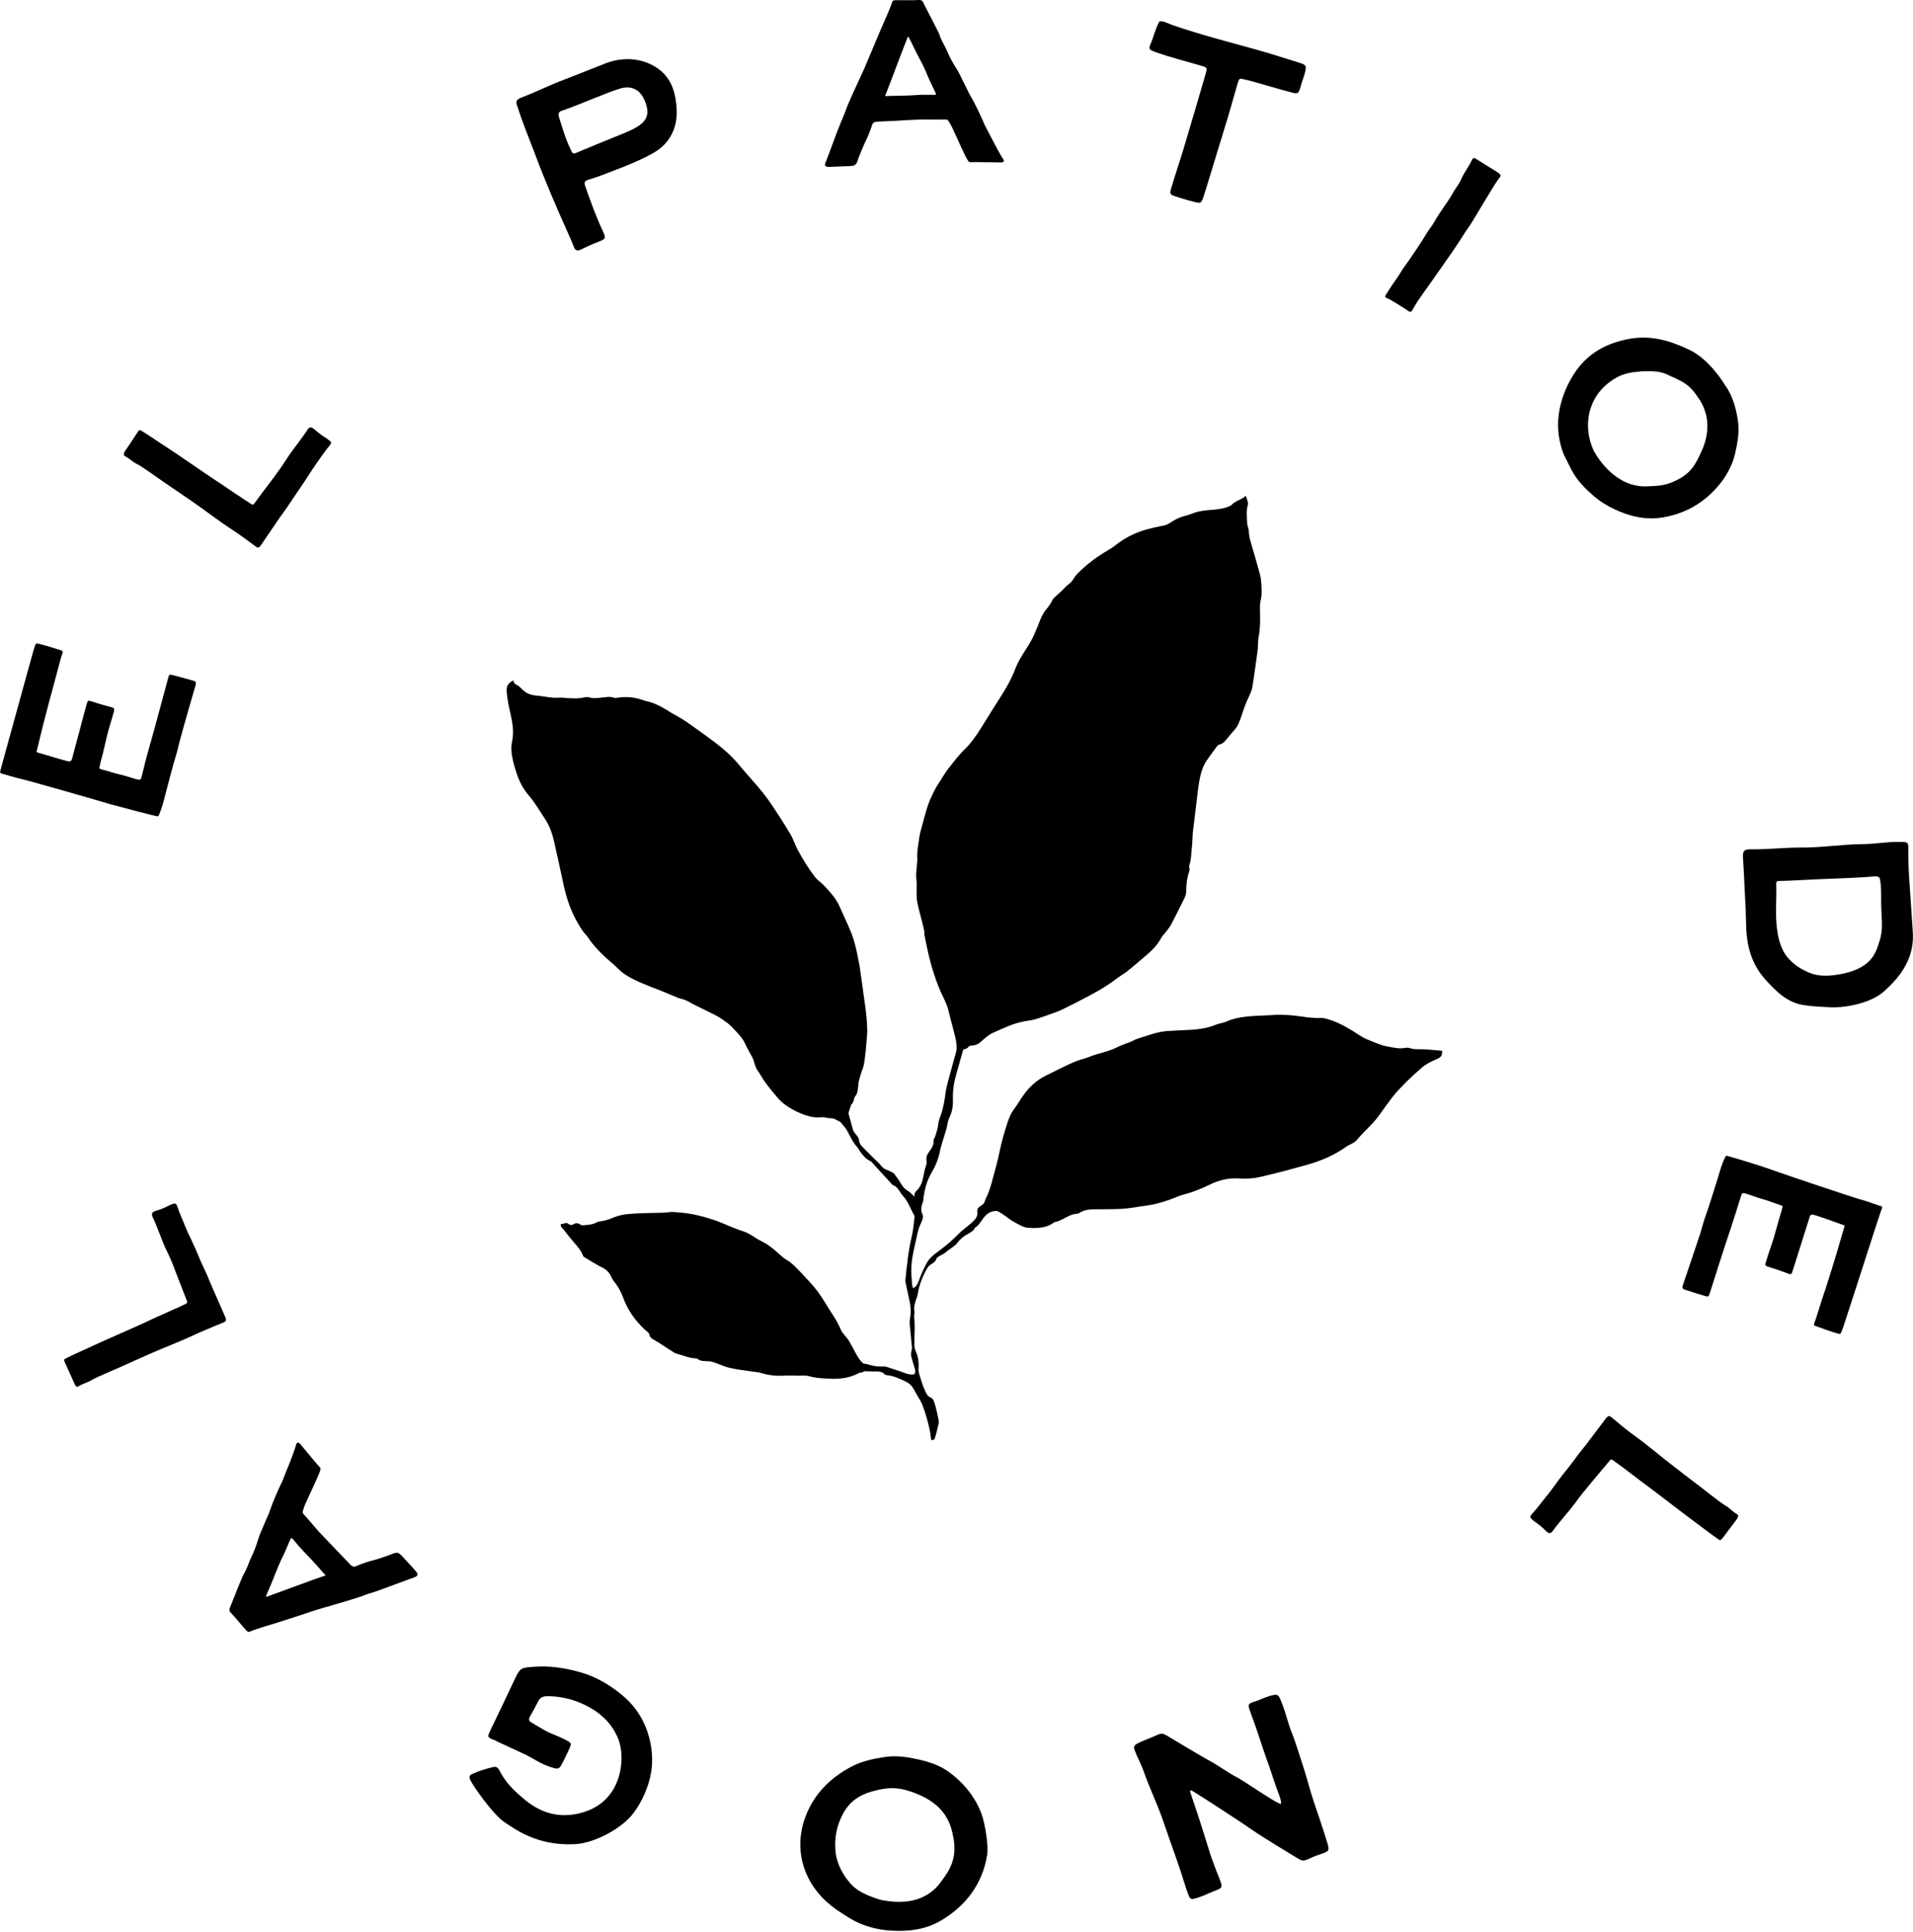
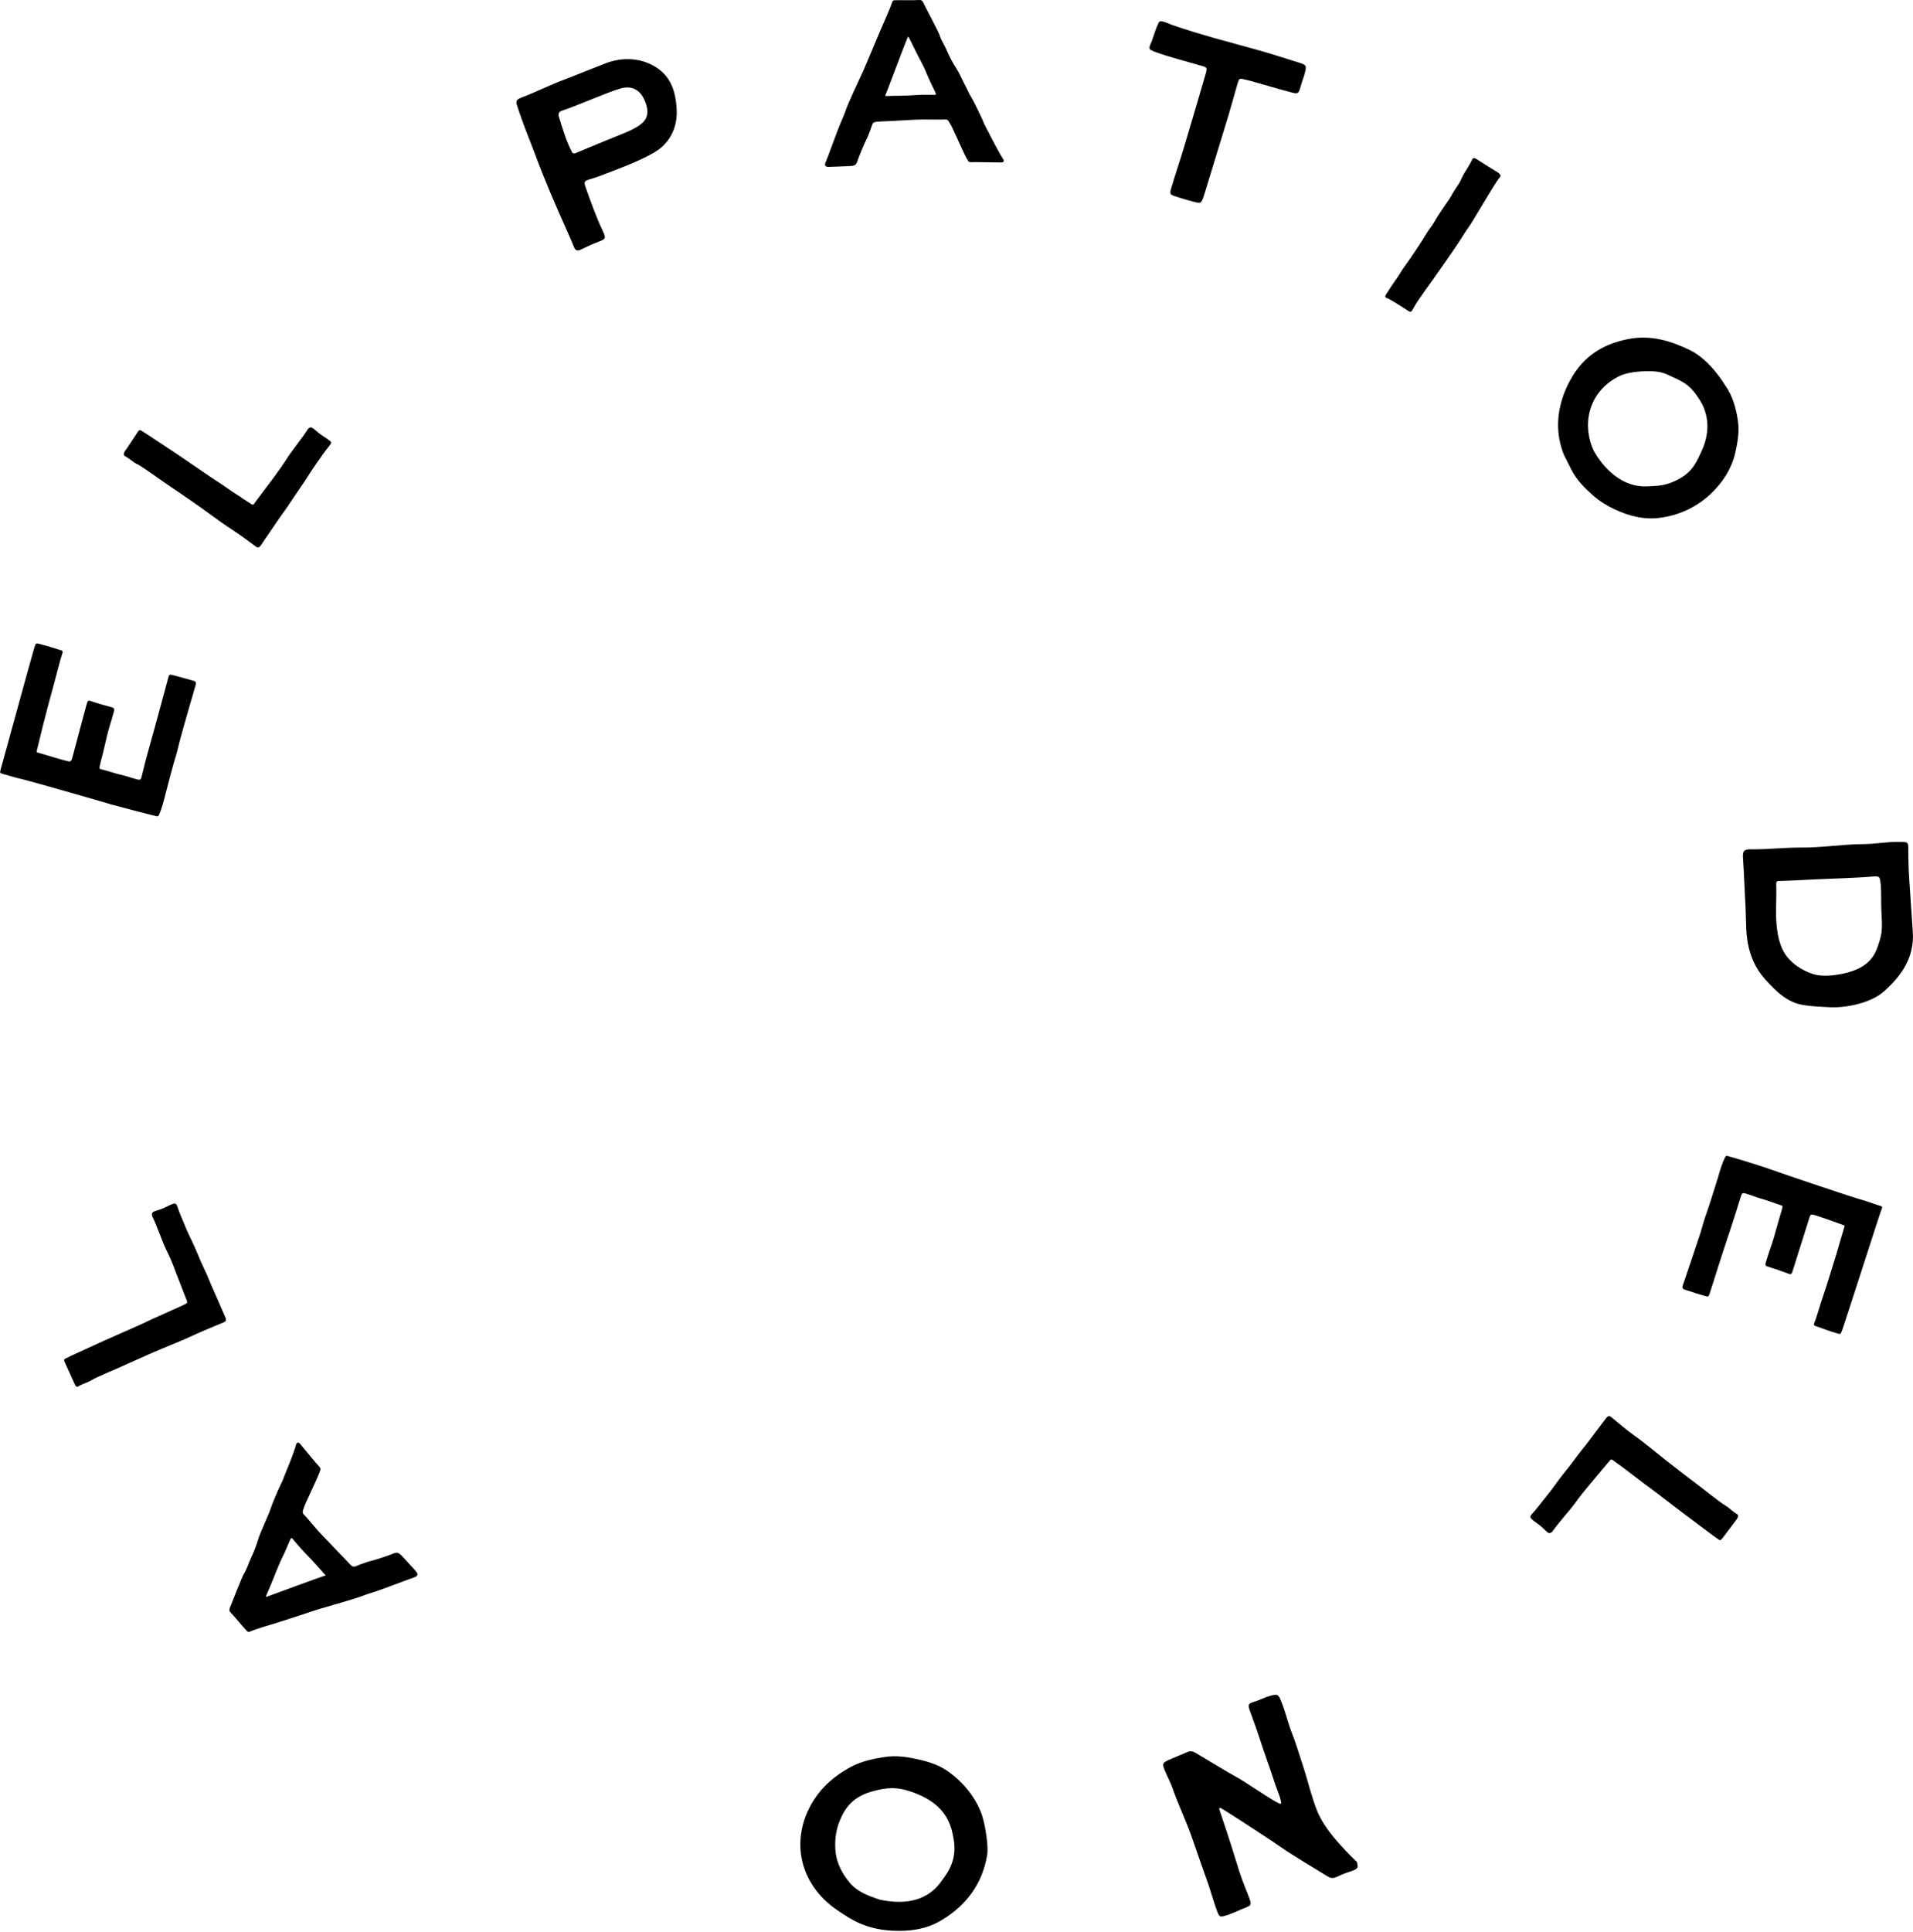
<svg xmlns="http://www.w3.org/2000/svg" id="Capa_1" x="0px" y="0px" viewBox="0 0 775.1 782.4" style="enable-background:new 0 0 775.1 782.4;" xml:space="preserve">
  <g>
-     <path d="M252.2,686.7c-4.2-3.5-10.1-7.6-18.3-9.7c-5.6-1.5-11.4-2.3-17.2-1.9c-5.9,0.4-5.9,0.4-8.4,5.6c-3.2,6.7-6.3,13.4-9.6,20.1  c-1.3,2.8-1.3,2.9,1.8,4.1c0.4,0.2,0.8,0.4,1.2,0.6c3.7,1.7,7.3,3.4,11,5.1c3.7,1.8,6.3,3.9,11.2,5.4c1.4,0.4,2.5,0.7,3.3-0.7  c1.4-2.4,2.5-4.9,3.7-7.5c0.6-1.4,0.5-1.8-0.7-2.5c-1.7-1.1-5.7-2.7-6.7-3.1c-2-0.8-3.8-1.9-7.5-4.1c-1.7-1-2.2-1.3-0.9-3.5  c1-1.7,1.7-3,2.8-5.2c0.9-1.9,2.2-2.4,4.1-2.4c4.7,0.1,9.2,1,13.5,2.9c5.3,2.3,9.8,5.5,13,10.5c2.4,3.8,3.5,7.7,3.3,12.6  c-0.2,6.5-3.2,18.7-18.1,21.7c-8.3,1.7-15.4-0.9-21.5-6.1c-3.9-3.3-7.2-6.3-9.9-11.6c-0.6-1.2-1.4-1.6-2.8-1.2  c-2.8,0.7-5.3,1.4-8.3,2.8c-1.1,0.5-1.1,1-0.8,2c0.8,2.3,9.6,14.7,14.2,17.6c4,2.6,12.8,9.3,27.3,8.8c8.1,0,18.5-5.7,23.3-10.9  c3.5-3.7,7.2-10.7,8.4-17.2C265.3,711.2,264.1,696.6,252.2,686.7z" />
-     <path d="M532.2,729.4c-1.6-4.8-2.8-9.8-4.4-14.6c-1.8-5.5-3.2-10-4.1-12.2c-1.7-4.1-2.6-8.3-4.2-12.5c-1.6-4.1-1.6-4.1-5.3-3.1  c-2,0.6-3.8,1.6-5.8,2.2c-2.8,0.8-2.9,1.3-1.8,4.2c3.3,8.8,4.7,13.9,6.7,19.4c1.7,4.5,3,9.2,4.8,13.8c0.2,0.6,0.4,1.1,0.6,1.7  c0.7,2.8,0.7,2.8-1.9,1.4c-4.4-2.5-13.4-8.7-15.6-9.8c-4.1-2.1-7.7-5-11.8-7.1c-2.6-1.4-12.6-7.4-15.1-8.9  c-3.4-2.1-3.4-2.1-6.5-0.7c-1.6,0.7-3.2,1.3-4.8,2c-4.1,1.8-4.1,1.8-2.5,5.6c0.9,2.1,2,4.2,2.8,6.4c2.2,6.4,5.1,12.4,7.4,18.7  c0.8,2.3,5.9,17,7,20c1.3,3.8,2.8,9.1,3.9,11.8c0.6,1.4,1,1.6,2.1,1.4c3-0.7,5.6-2.1,8.4-3.2c3.3-1.3,3.3-1.3,2.1-4.7  c-0.2-0.7-2.2-5.2-3.8-10.1c-0.8-2.5-3.8-12.6-7.9-24.5c-0.6-1.7-0.3-1.8,1.3-0.8c5.3,3.3,21,13.5,24,15.7  c3.9,2.7,15.5,9.7,17.3,10.8c2.8,1.7,2.8,1.7,6.3,0.1c2-0.9,3-1.1,4.6-1.7c2.6-1,2.5-1.4,2-3.6C536.2,741,534.1,735.2,532.2,729.4z  " />
+     <path d="M532.2,729.4c-1.6-4.8-2.8-9.8-4.4-14.6c-1.8-5.5-3.2-10-4.1-12.2c-1.7-4.1-2.6-8.3-4.2-12.5c-1.6-4.1-1.6-4.1-5.3-3.1  c-2,0.6-3.8,1.6-5.8,2.2c-2.8,0.8-2.9,1.3-1.8,4.2c3.3,8.8,4.7,13.9,6.7,19.4c1.7,4.5,3,9.2,4.8,13.8c0.2,0.6,0.4,1.1,0.6,1.7  c0.7,2.8,0.7,2.8-1.9,1.4c-4.4-2.5-13.4-8.7-15.6-9.8c-2.6-1.4-12.6-7.4-15.1-8.9  c-3.4-2.1-3.4-2.1-6.5-0.7c-1.6,0.7-3.2,1.3-4.8,2c-4.1,1.8-4.1,1.8-2.5,5.6c0.9,2.1,2,4.2,2.8,6.4c2.2,6.4,5.1,12.4,7.4,18.7  c0.8,2.3,5.9,17,7,20c1.3,3.8,2.8,9.1,3.9,11.8c0.6,1.4,1,1.6,2.1,1.4c3-0.7,5.6-2.1,8.4-3.2c3.3-1.3,3.3-1.3,2.1-4.7  c-0.2-0.7-2.2-5.2-3.8-10.1c-0.8-2.5-3.8-12.6-7.9-24.5c-0.6-1.7-0.3-1.8,1.3-0.8c5.3,3.3,21,13.5,24,15.7  c3.9,2.7,15.5,9.7,17.3,10.8c2.8,1.7,2.8,1.7,6.3,0.1c2-0.9,3-1.1,4.6-1.7c2.6-1,2.5-1.4,2-3.6C536.2,741,534.1,735.2,532.2,729.4z  " />
    <path d="M468.5,21.2c5.9,2.1,12,3.6,18.1,5.4c2.5,0.7,2.6,0.8,1.9,3.3c-2.9,10.1-5.9,20.1-8.9,30.2c-1.5,5.1-3.3,10.2-4.8,15.3  c-1.2,3.9-1,3.3,4.2,5c1.5,0.5,3,0.9,4.6,1.3c3.1,0.8,3.1,0.7,4.2-2.5c0.5-1.4,6.2-20.4,8.7-28.4c1.7-5.4,3.2-11,4.8-16.5  c0.9-3.1,1-2.5,3.4-2c1.1,0.2,2.1,0.5,3.2,0.8c5,1.4,9.9,2.9,14.9,4.2c3.2,0.9,3.3,0.7,4.2-2.3c0.4-1.6,1-3.1,1.5-4.7  c1-3.9,1-3.9-2.4-5c-5.8-1.8-11.6-3.7-17.4-5.3c-11.2-3.1-22.5-6-33.5-9.8c-1.5-0.5-3-1.4-4.7-1.6c-0.4-0.1-0.8,0.1-1,0.5  c-1.2,2.4-1.9,5-2.8,7.5C465.2,20,465.2,20,468.5,21.2z" />
    <path d="M775,377.2c-0.5-6.9-0.9-13.9-1.4-20.8c-0.3-4.2-0.4-8.3-0.4-12.5c0-2.9,0-2.9-4.3-2.9c-4.7,0-9.5,0.9-14.2,0.9  c-8.5,0.1-16.9,1.5-25.4,1.4c-6.6,0-13.2,0.8-19.8,0.7c-2.7,0-3.4,0.5-3.3,3.1c0.3,4.4,0.5,8.8,0.7,13.2c0.3,4.8,0.5,9.9,0.6,14.7  c0.2,8.2,2.2,15.7,8,22c4.3,4.7,8.7,9.1,15.3,10.1c3.7,0.6,7.4,0.7,11.1,0.9c6.2,0.2,16.2-1.7,21.5-6.5  C770.6,395.1,775.8,387.6,775,377.2z M761.4,381.6c-1.4,4.3-3.1,11.3-17.7,13.3c-3.7,0.5-7.3,0.5-10.6-0.9  c-3.4-1.4-6.5-3.4-8.9-6.3c-4.5-5.4-4.6-14.9-4.6-18.8c0-3.2,0.2-6.5,0.1-9.7c-0.1-2.4-0.1-2.4,2.3-2.4c4.4-0.1,8.8-0.4,13.2-0.6  c8-0.4,16-0.5,24-1.2c2.6-0.2,2.4,0.6,2.7,2.2c0.3,1.6,0.3,5.2,0.3,6.8C762.1,372.3,763.4,375.6,761.4,381.6z" />
    <path d="M216.7,62.2c4,10.8,8.6,21.4,13.3,31.9c0.9,2,1.8,4,2.6,6.1c0.5,1.2,1.3,1.5,2.5,1c2.5-1.2,5-2.4,7.7-3.4  c2.7-1,2.7-1.5,1.5-4.1c-2.7-5.7-4.8-11.6-6.9-17.5c-0.9-2.5-0.8-2.9,1.6-3.6c3.1-0.9,6.1-2.1,9.2-3.3c4.8-1.8,15.5-6,19.4-9.3  c5-4.1,7.1-10.1,6.5-16.7c-0.6-7.8-3.1-14-11.2-17.6c-5.3-2.3-11.6-2.3-17.4-0.1c-5.5,2.1-11,4.4-16.5,6.5c-6,2.2-11.4,5-17.7,7.4  c-2.4,0.9-2.3,1.8-1.7,3.5C212.1,50.8,214.3,55.8,216.7,62.2z M227.5,44.9c7.7-2.6,18.7-7.6,24-9.1c2.1-0.6,7.1-1.3,9.7,4.9  c4.1,9.7-3.6,11.2-17.1,16.8c-3.2,1.3-10.9,4.5-11.1,4.6c-0.5,0.1-1,0-1.2-0.4c-2.3-4.5-3.2-7.5-5.3-14.2  C226.1,46.3,226.3,45.3,227.5,44.9z" />
    <path d="M383.7,717.2c-3.2-2.2-7.1-3.5-10.9-4.4c-4.8-1.1-9.5-1.9-14.5-1.1c-4.7,0.7-9.3,1.7-13.6,4c-8.5,4.6-14.8,10.9-18.3,20  c-1.4,3.6-3.2,10.4-1.3,18.4c2.1,8.6,7.7,15.6,15.5,20.5c3.6,2.4,9.8,6.8,20.7,7.4c7.1,0.4,13.8-0.5,19.8-4c10.3-6,17-15,18.9-26.8  c0.5-3.1-0.6-11.4-2.2-16.2C395.3,727.9,390,721.5,383.7,717.2z M382.2,760.9c-1.5,2-7.3,12.6-25.9,8.5c-4.4-1.5-8.7-3-11.9-6.7  c-3-3.5-5.2-7.7-5.8-12.1c-0.5-4.3-0.1-8.8,1.6-13c1.7-4.2,4.5-9.5,12.8-11.9c6.6-1.9,10.7-1.9,16.1,0c8.4,2.8,14.9,7.7,16.8,16.7  C387.3,748.5,387.4,754.1,382.2,760.9z" />
    <path d="M637.1,191c2.1,3.8,5.2,6.9,8.4,9.7c2.5,2.2,5.5,4.1,8.7,5.6c6.2,2.9,12.6,4.4,19.3,3.3c7.6-1.2,14.4-4.5,20-9.9  c4.6-4.5,8-9.7,9.5-15.9c1-4.3,1.8-8.7,1.2-13.1c-0.6-4.4-2-10.3-5.2-14.6c-0.2-0.4-6.2-10.4-14.3-14.3c-7.8-3.8-15.9-6.2-24.8-4.5  c-9.4,1.8-16.9,6-22.2,14.2c-2.2,3.5-3.9,7.1-5,11c-2.1,7.3-1.9,14.6,1,21.8C633.7,184.2,635.9,188.8,637.1,191z M655.4,152.7  c2.9-1.6,6.8-2.1,10-2.3c3.3-0.1,6.8-0.2,9.9,1.2c6.8,3.1,9,3.8,13,9.8c4.4,6.5,4.5,14.1,1.1,21.4c-2.2,4.7-3.9,9.2-11.6,12.4  c-3.8,1.6-6.3,1.6-10.5,1.8c-12.2,0.5-19.5-10.7-21.5-14.3C641,172.6,643.1,159.3,655.4,152.7z" />
    <path d="M607.1,70c-0.3-0.2-0.6-0.4-0.9-0.6c-2.5-1.5-4.9-3-7.4-4.6c-1.7-1.1-1.9-1.2-2.7,0.6c-1.3,2.6-3.1,4.8-4.2,7.5  c-0.8,1.8-2.2,3.4-3.2,5.2c-1.1,2.1-2.5,4-3.8,5.9c-1.3,1.9-2.6,3.8-3.7,5.8c-1,1.8-2.4,3.3-3.4,5.1c-1,1.8-6.7,10.4-8.6,12.9  c-1.1,1.4-1.9,3-2.9,4.4c-1.7,2.4-3.3,4.8-4.8,7.2c-0.4,0.7-0.3,1.2,0.6,1.4c0.8,0.2,6.5,3.8,8.6,5.2c0.6,0.4,1,0.5,1.5-0.3  c0.7-1.2,1.4-2.5,2.2-3.7c2.1-3.1,4.3-6.1,6.5-9.2c1.2-1.7,2.3-3.4,3.5-5c1.5-2.1,6.7-9.6,7.7-11.3c1-1.6,2-3.2,3.1-4.7  c0.4-0.2,10.3-17.3,12.1-19.5C608.3,71.2,608.2,70.9,607.1,70z M593.1,92.6C593.1,92.6,593.1,92.6,593.1,92.6  C593.1,92.6,593.1,92.6,593.1,92.6C593.1,92.6,593.1,92.6,593.1,92.6z" />
    <path d="M761.1,488.2c-2.6-0.8-5-1.8-6-2c-2.7-0.6-33.5-11-36.7-12.2c-3.7-1.4-16.1-5.2-18.5-5.8c-0.4-0.1-0.7,0-0.9,0.5  c-1.3,2.6-2.1,5.4-2.9,8.2c-1.2,3.8-4,12.8-4.8,14.9c-0.9,2.5-1.6,5-2.3,7.5c-1,3-6.6,19.8-7.1,21.1c-0.6,1.6,0.1,1.8,1.2,2.1  c3.5,1.2,5.3,1.7,8,2.5c1.1,0.3,1.2,0.1,1.6-1c0.5-1.7,6.8-21.4,8.4-26c1.5-4.5,2.9-9,4.3-13.5c0.4-1.2,0.6-1.4,1.8-1.1  c2.4,0.7,4.7,1.7,7,2.3c2.5,0.7,4.9,1.7,7.4,2.5c0.4,0.1,0.8,0.2,0.6,0.8c-0.7,2.8-1.1,3.7-1.6,5.6c-0.8,2.8-1.6,5.6-1.9,6.7  c-1,3.4-2,5.7-3.3,10.2c-0.2,0.8-0.1,1.3,0.8,1.5c3.8,1.2,5.7,1.9,8.7,3c0.5,0.2,0.8,0.1,1.1-0.3c0.2-0.4,1.4-4.3,7.2-22.7  c0.2-0.7,0.5-1.2,1.4-1c1.3,0.2,10.1,3.4,12,4.1c0.3,0.1,0.9,0.1,0.7,0.8c-1.1,3.6-2.1,7.2-3.2,10.9c-0.4,1.3-4.5,14.7-5.4,17.1  c-1,2.8-2.7,8.9-3.5,10.7c-0.3,0.7-0.4,1.3,0.4,1.5c1.6,0.5,4.7,1.8,9.2,3.1c0.6,0.2,1,0.1,1.2-0.5c0.3-0.7,0.6-1.4,0.8-2.1  c0.8-2.2,13.9-43,15.2-46.8C762.9,488.6,762.9,488.7,761.1,488.2z" />
    <path d="M703.8,613.3c-1.8-1-3.1-2.6-4.9-3.6c-1.8-1-10-7.6-12.6-9.5c-2.8-2.1-5.5-4.2-8.2-6.3c-5.4-4.1-10.5-8.6-16-12.5  c-3.1-2.2-6-4.7-9-7.2c-0.9-0.7-1.3-1.1-2.5,0.4c-1.8,2.4-7.1,9.4-8,10.6c-1.5,1.9-3.1,3.8-4.5,5.8c-1.5,2-3,4-4.6,5.9  c-2.5,3.1-4.6,6.4-7.2,9.5c-2,2.4-3.1,4.1-5.9,7.2c-0.4,0.5-0.5,1-0.1,1.4c0.8,0.8,1.7,1.5,2.6,2.1c1.4,1,2.6,2.1,3.8,3.3  c0.9,0.9,1.8,0.7,2.6-0.5c1.7-2.5,7.1-8.6,8.7-10.8c1.9-2.7,4-5.3,6.1-7.8c2.1-2.5,6.9-8.3,8.3-9.9c0.2-0.3,0.6-0.3,0.9-0.1  c0.9,0.6,2.7,2,3.6,2.6c0.7,0.5,1.3,1,2,1.5c1.5,1.1,7.4,5.7,9,6.8c1.9,1.3,15.1,11.6,18.2,13.8c2.1,1.5,8.7,6.6,10.3,7.6  c0.6,0.4,0.8,0.3,1.7-0.8c2.1-2.7,3.4-4.6,5.5-7.3C704.5,614.2,704.4,613.7,703.8,613.3z" />
    <path d="M63.5,330.6c0.4,0.1,0.7,0,0.9-0.5c1.2-2.7,1.9-5.5,2.6-8.3c1-3.9,3.4-13,4.1-15.1c0.8-2.5,1.3-5.1,2-7.6  c0.8-3.1,5.7-20.1,6.1-21.4c0.5-1.7-0.2-1.8-1.3-2.1c-3.6-1-5.3-1.5-8.1-2.2c-1.1-0.3-1.3-0.1-1.6,1c-0.5,1.7-5.8,21.7-7.2,26.4  c-1.3,4.5-2.5,9.1-3.6,13.7c-0.3,1.3-0.5,1.5-1.8,1.2c-2.4-0.6-4.7-1.5-7.1-2c-2.5-0.6-5-1.5-7.5-2.1c-0.4-0.1-0.8-0.2-0.7-0.8  c0.6-2.9,0.9-3.8,1.4-5.7c0.7-2.9,1.3-5.6,1.6-6.8c0.8-3.5,1.7-5.8,2.9-10.3c0.2-0.8,0-1.3-0.9-1.5c-3.8-1-5.8-1.6-8.8-2.6  c-0.5-0.2-0.8-0.1-1.1,0.4c-0.2,0.4-1.2,4.3-6.2,23c-0.2,0.7-0.5,1.2-1.4,1.1c-1.3-0.2-10.2-2.9-12.2-3.5c-0.3-0.1-0.9,0-0.7-0.8  c0.9-3.7,1.8-7.3,2.7-11c0.3-1.3,3.9-14.9,4.6-17.3c0.8-2.8,2.3-9,3-10.9c0.3-0.7,0.3-1.3-0.4-1.5c-1.6-0.4-4.8-1.6-9.3-2.7  c-0.6-0.1-1-0.1-1.2,0.5c-0.2,0.7-0.5,1.4-0.7,2.2c-0.7,2.2-12,43.6-13.1,47.4c-0.7,2.5-0.7,2.3,1.1,2.8c2.6,0.7,5,1.5,6.1,1.7  c2.7,0.5,34,9.5,37.2,10.5C48.6,326.8,61.1,330.1,63.5,330.6z" />
    <path d="M50.7,184.8c1.8,0.9,3.2,2.5,5.1,3.3c1.8,0.9,10.4,7.1,13.1,8.9c2.9,1.9,5.7,3.9,8.5,5.8c5.6,3.8,10.9,8,16.6,11.7  c3.2,2.1,6.3,4.4,9.4,6.7c0.9,0.7,1.4,1,2.4-0.5c1.7-2.5,6.6-9.7,7.5-11c1.4-2,2.9-3.9,4.2-6c1.4-2.1,2.8-4.1,4.2-6.2  c2.3-3.2,4.3-6.7,6.6-9.9c1.8-2.5,2.9-4.3,5.5-7.5c0.4-0.5,0.5-1,0-1.4c-0.9-0.7-1.8-1.4-2.8-2c-1.4-0.9-2.7-2-4-3.1  c-1-0.8-1.8-0.6-2.5,0.6c-1.6,2.6-6.7,9-8.1,11.3c-1.8,2.8-3.7,5.5-5.7,8.2c-2,2.6-6.5,8.6-7.8,10.4c-0.2,0.3-0.6,0.4-0.9,0.2  c-0.9-0.6-2.8-1.8-3.7-2.4c-0.7-0.5-1.4-1-2.1-1.4c-1.6-1-7.7-5.3-9.4-6.3c-1.9-1.2-15.7-10.8-18.9-12.8c-2.2-1.4-9.1-6.1-10.7-7  c-0.6-0.3-0.9-0.3-1.6,0.9c-1.9,2.8-3.1,4.8-5.1,7.6C50,183.9,50.1,184.5,50.7,184.8z" />
    <path d="M335.8,67.6c0.1,0,5.3-0.2,7.9-0.3c2.9-0.1,3.2-0.4,3.9-2.6c0.1-0.4,2.3-6,3.5-8.3c0.3-0.5,1.6-3.7,2.2-5.6  c0.3-1,0.7-1.4,2-1.5c0.7-0.1,7.2-0.3,9.7-0.5c1-0.1,7.1-0.4,9.1-0.4c3,0,5.6,0.1,9.1,0c0.5,0,0.8,0.2,1.1,0.6  c1.5,2.3,2.1,4.1,3.1,6.1c0.9,1.9,3.6,8.2,4.7,9.8c0.2,0.4,0.5,0.8,1.1,0.8c2.1-0.1,3.4,0,5.1,0c2.3,0,4.6,0.1,7.5,0.1  c0.8,0,1.3-0.6,0.5-1.6c-0.8-1.1-4-7.1-4.9-8.9c-1.1-2.3-2.4-4.3-3.3-6.7c-0.5-1.2-3.4-7.3-4.5-9.1c-1.1-1.7-1.9-3.8-2.9-5.6  c-1.1-2.1-2-4.4-3.4-6.5c-1.4-2.1-2.6-4.5-3.6-6.8c-0.9-2.2-2.3-4.1-3-6.4c-0.4-1.3-5.7-11.2-6.1-12.1c-0.7-1.6-1-2.1-2.1-2.1  c-3.3,0.2-6.5,0-10,0.1c-0.5,0-0.9,0.3-1,0.7c-0.5,1.9-3.9,9.4-4.7,11.3c-0.9,2.2-4.5,10.7-5.4,12.8c-0.8,2-1.7,4-2.6,5.9  c-1,2.1-5.3,11.4-6.1,13.8c-0.6,1.8-1.4,3.5-2.1,5.2c-1.4,3.2-5.1,13.7-5.9,15.5C333.8,67.1,334.4,67.6,335.8,67.6z M359,37.9  c0.8-1.9,8.1-21.4,8.6-22.4c0.3-0.8,0.3-0.8,0.7-0.2c0.6,1,3.2,6.6,4.5,8.9c0.3,0.5,2.2,4.2,2.7,5.7c0.8,2.1,3.4,7.2,3.6,7.8  c0.2,0.5,0.2,0.7-0.4,0.7c-0.6,0-5.6-0.1-7.4,0.1c-3.1,0.3-10.9,0.3-11.8,0.4C358.5,38.9,358.5,38.9,359,37.9z" />
    <path d="M163.3,630.7c-1.9-2.1-2.4-2.1-4.6-1.2c-0.4,0.2-6,2.2-8.6,2.8c-0.6,0.1-3.9,1.2-5.7,2c-0.9,0.4-1.5,0.4-2.4-0.5  c-0.5-0.5-5-5.2-6.7-7c-0.7-0.7-4.9-5.1-6.3-6.6c-2-2.3-3.6-4.3-6-6.9c-0.3-0.3-0.4-0.7-0.3-1.2c0.7-2.7,1.7-4.3,2.6-6.4  c0.9-2,3.8-8.1,4.4-10c0.1-0.4,0.3-0.9-0.1-1.4c-1.4-1.5-2.2-2.5-3.3-3.8c-1.5-1.8-2.9-3.5-4.8-5.8c-0.6-0.6-1.3-0.6-1.6,0.7  c-0.3,1.4-2.7,7.7-3.5,9.5c-1,2.3-1.7,4.7-2.9,6.9c-0.6,1.2-3.3,7.4-3.9,9.4c-0.6,1.9-1.6,3.9-2.4,5.8c-0.9,2.3-2,4.4-2.7,6.8  c-0.7,2.4-1.7,4.9-2.8,7.2c-1,2.1-1.6,4.4-2.9,6.5c-0.7,1.1-4.8,11.6-5.2,12.6c-0.7,1.6-0.9,2.2-0.2,3c2.3,2.4,4.2,4.9,6.6,7.5  c0.3,0.3,0.8,0.5,1.2,0.3c1.8-0.9,9.6-3.2,11.6-3.8c2.3-0.7,11.1-3.6,13.2-4.3c2-0.7,4.1-1.3,6.2-1.9c2.2-0.6,12-3.5,14.5-4.4  c1.7-0.7,3.6-1.3,5.3-1.8c3.3-1.1,13.7-5.1,15.6-5.7c1.8-0.6,1.9-1.4,1-2.4C168.6,636.4,165,632.6,163.3,630.7z M131.1,638.4  c-2,0.6-21.5,7.8-22.6,8.2c-0.8,0.3-0.8,0.3-0.6-0.4c0.4-1,2.9-6.7,3.8-9.2c0.2-0.5,1.8-4.4,2.5-5.8c1.1-2,3.2-7.3,3.5-7.8  c0.3-0.5,0.4-0.6,0.8-0.2c0.4,0.5,3.6,4.3,4.9,5.6c2.2,2.1,7.4,8,8,8.7C132.1,638.1,132.1,638.1,131.1,638.4z" />
    <path d="M85.9,521.2c-1-2.2-1.8-4.5-2.9-6.7c-1.1-2.3-2.1-4.5-3-6.8c-1.5-3.7-3.4-7.2-4.9-10.8c-1.1-2.9-2.1-4.7-3.4-8.6  c-0.2-0.6-0.7-0.9-1.2-0.8c-1.1,0.3-2.1,0.8-3.1,1.3c-1.5,0.8-3.1,1.3-4.7,1.8c-1.2,0.4-1.4,1.2-0.8,2.5c1.4,2.7,4.1,10.4,5.3,12.8  c1.5,3,2.8,6,3.9,9.1c1.2,3.1,3.9,10,4.7,12.1c0.1,0.3,0,0.7-0.3,0.9c-1,0.5-3,1.4-4,1.9c-0.8,0.3-1.5,0.6-2.3,1  c-1.7,0.8-8.6,3.8-10.3,4.7c-2,1-17.5,7.7-20.8,9.3c-2.3,1.1-10,4.5-11.6,5.4c-0.6,0.3-0.7,0.6-0.1,1.8c1.4,3.1,2.4,5.2,3.8,8.4  c0.5,1.2,1,1.4,1.6,1c1.8-1.1,3.8-1.5,5.5-2.6c1.7-1.1,11.5-5.1,14.4-6.5c3.1-1.4,6.3-2.8,9.4-4.2c6.2-2.7,12.6-5.1,18.7-8  c3.5-1.6,7.1-3,10.6-4.5c1-0.4,1.6-0.7,0.8-2.4C90.1,530.7,86.5,522.6,85.9,521.2z" />
-     <path d="M571.4,424.6c-0.6-0.2-1.3-0.3-1.9-0.2c-2.3,0.5-4.5,0-6.7-0.4c-3.2-0.5-6.1-1.9-9.1-3.1c-1.9-0.8-3.6-2.1-5.4-3.2  c-3.4-2.1-6.9-4-10.7-5c-0.7-0.2-1.5-0.4-2.2-0.4c-3.9,0.2-7.7-0.6-11.5-1c-2-0.2-4-0.3-5.9-0.3c-1.2,0-2.3,0.2-3.5,0.2  c-3,0.2-5.9,0.2-8.9,0.5c-2.9,0.3-5.8,0.8-8.5,2c-1.5,0.7-3.3,0.8-4.8,1.5c-3.1,1.2-6.3,1.7-9.6,1.9c-3.2,0.2-6.4,0.3-9.6,0.5  c-4.4,0.3-8.5,2-12.7,3.3c-0.8,0.3-1.5,0.8-2.4,1.1c-1.6,0.7-3.4,1.2-5,2c-3.7,2-7.8,2.5-11.7,4.1c-2,0.8-4.2,1.2-6.2,2.1  c-3.7,1.6-7.3,3.5-11,5.3c-3.6,1.7-6.6,4.3-9,7.5c-1.5,2-2.7,4.2-4.2,6.2c-1.3,1.7-2,3.5-2.7,5.5c-1.2,3.7-2.3,7.4-3.1,11.3  c-0.9,4.5-2.2,9-3.4,13.4c-0.6,2-1.2,4-2.2,5.9c-0.2,0.5-0.4,0.9-0.5,1.3c0,0.1-0.1,0.2-0.1,0.3c-0.4,1-1.4,1.4-2.2,2  c-0.6,0.5-0.8,1.2-0.7,2c0.2,0.9-0.1,1.7-0.6,2.5c-0.9,1.6-5.1,4.5-6.4,5.8c-4.4,4.3-4.4,4.3-9.4,8.1c-3.1,2.3-3.7,3.3-5.4,6.8  c-0.8,1.6-1.4,3.4-2.1,5.1c-0.4,0.9-0.8,2-2.2,2.6c-0.2-0.9-0.4-1.6-0.4-2.3c-0.1-0.9-0.1-1.9-0.2-2.8c-0.2-2.5,0-5,0.4-7.5  c0.4-2.4,1-4.8,1.5-7.2c0.3-1.4,0.6-2.8,1-4.2c0.4-1.3,1.1-2.5,1.5-3.7c0.2-0.7,0.4-1.5,0.1-2.1c-0.8-1.7-0.6-3.4,0.1-5  c0.1-0.3,0.2-0.6,0.2-1c0.4-4,1.4-7.8,3.5-11.3c1.5-2.5,2.6-5.3,3.2-8.2c0.4-2.2,1.2-4.3,1.8-6.4c0.3-1,0.6-2,0.9-3  c0.4-1.5,0.5-3.1,1.2-4.5c1.2-2.4,1.5-5,1.4-7.6c-0.1-3.6,0.5-7,1.5-10.4c0.9-3.2,1.8-6.3,2.7-9.5c0.8-0.2,1.6-0.3,2.1-1.1  c0.2-0.3,0.9-0.5,1.4-0.5c1.4-0.1,2.5-0.5,3.6-1.5c1.5-1.4,3.2-2.9,5-3.7c4.1-1.8,8.1-3.8,12.6-4.6c1.4-0.3,2.9-0.4,4.3-0.8  c2.7-0.8,5.3-1.8,7.9-2.7c1.1-0.4,2.2-0.8,3.2-1.3c3.5-1.7,7-3.5,10.4-5.3c2.4-1.3,4.7-2.5,7-4c2.3-1.4,4.4-3.1,6.6-4.6  c0.7-0.5,1.5-0.9,2.2-1.5c2.3-1.8,4.5-3.7,6.7-5.6c2.8-2.3,5.5-4.8,7.2-8c0.3-0.7,0.9-1.2,1.4-1.8c0.8-1.1,1.8-2.2,2.5-3.4  c1.9-3.7,3.8-7.4,5.6-11.1c0.3-0.7,0.6-1.4,0.6-2.2c0-2.9,0.3-5.8,1.3-8.6c0.3-0.7-0.3-1.7,0-2.4c0.8-2.2,0.7-4.6,1-6.9  c0.1-0.9,0.2-1.9,0.2-2.8c0.1-1.2,0.1-2.3,0.2-3.5c0.3-2.4,0.6-4.9,0.9-7.3c0.4-3.1,0.7-6.1,1.1-9.2c0.5-3.9,1-7.8,2.8-11.3  c0.7-1.3,1.6-2.4,2.4-3.6c0.8-1.1,1.7-2.3,2.5-3.4c0.2-0.3,0.6-0.7,0.9-0.8c1.5-0.2,2.2-1.2,3.1-2.2c1.1-1.3,2.1-2.6,3.3-3.9  c1.4-1.6,2-3.5,2.7-5.5c0.9-2.7,1.8-5.4,3.1-8c0.6-1.3,1.2-2.6,1.4-4.1c0.7-4.7,1.4-9.3,2-14c0.3-2,0.1-4.1,0.5-6.1  c0.7-3.7,0.6-7.4,0.5-11.2c0-1,0-2,0.2-3c0.7-2.6,0.5-5.2,0.3-7.8c-0.1-2.4-1-4.8-1.6-7.1c-0.9-3.4-2-6.7-2.9-10.1  c-0.4-1.3-0.4-2.8-0.6-4.1c-0.2-1-0.6-1.9-0.6-2.9c-0.1-2.4-0.4-4.8,0.3-7.1c0.1-0.5,0-1-0.1-1.5c-0.2-0.7-0.5-1.3-0.7-2.2  c-1.8,1.7-4.3,2-5.9,3.8c-0.2,0.2-0.6,0.3-0.9,0.5c-1.8,0.8-3.8,1.1-5.8,1.3c-2.2,0.2-4.4,0.3-6.6,0.8c-1.8,0.4-3.5,1.3-5.3,1.7  c-2,0.5-3.9,1.3-5.6,2.5c-1.2,0.8-2.4,1.4-3.8,1.6c-2.2,0.4-4.4,0.9-6.5,1.5c-3.9,1.1-7.5,2.8-10.9,5.2c-1.5,1.1-3,2.3-4.6,3.2  c-4.5,2.6-8.6,5.7-12.3,9.4c-0.5,0.5-1,1.1-1.4,1.8c-0.6,1.1-1.4,1.9-2.4,2.7c-0.9,0.6-1.6,1.5-2.4,2.3c-0.8,0.7-1.6,1.5-2.4,2.2  c-0.6,0.5-1.2,1-1.6,1.8c-0.6,1.2-1.4,2.4-2.3,3.5c-1.9,2.1-2.7,4.7-3.7,7.2c-1,2.4-2,4.9-3.4,7.1c-2.2,3.5-4.5,6.8-5.9,10.7  c-1.4,3.6-3.3,6.9-5.4,10.2c-2.7,4.2-5.3,8.4-7.9,12.6c-2.1,3.4-4.4,6.7-7.3,9.5c-2.5,2.4-4.5,5.3-6.7,8c-1.2,1.6-2.2,3.5-3.3,5.1  c-1.8,2.6-4,7.3-4.9,10.3c-0.7,2.4-1.4,4.8-2,7.2c-0.4,1.5-0.9,3-1.1,4.6c-0.4,3-1.1,6-0.8,9.1c0,0.3-0.1,0.7-0.1,1  c-0.1,2.3-0.6,4.6-0.3,7c0.2,1.5,0.1,3,0.1,4.6c0,1.4,0,2.9,0.2,4.3c0.5,2.7,1.3,5.5,2,8.2c0.3,1.3,0.7,2.7,0.9,4  c0.1,0.7,0,1.4,0.2,2.1c0.7,3.3,1.3,6.6,2.2,9.9c0.6,2.4,1.4,4.8,2.2,7.2c0.6,1.7,1.2,3.3,1.9,4.9c1.2,2.6,2.6,5.1,3.3,7.9  c0.6,2.6,1.3,5.2,2,7.8c0.6,2.5,1.4,5,1.3,7.6c0,0,0,0,0,0.1c-0.1,1.2-0.5,2.3-0.8,3.4c-0.8,2.8-1.5,5.6-2.3,8.4  c-0.5,1.8-1,3.7-1.3,5.5c-0.4,3.2-0.9,6.4-2,9.5c-0.5,1.4-1,2.8-1.1,4.2c-0.2,1.7-0.8,3.2-1.3,4.8c-0.1,0.4-0.6,0.8-0.5,1.2  c0.1,1.9-0.8,3.4-1.9,4.8c-0.8,1-1.2,2.2-1,3.3c0.2,1.2-0.1,2.1-0.5,3.2c-0.3,0.8-0.4,1.7-0.6,2.6c-0.4,2-0.8,4-2.1,5.7  c-0.7,0.9-2,1.6-1.7,3.3c-1-0.9-1.7-1.8-2.6-2.3c-1.6-0.9-2.4-2.2-3.3-3.7c-0.7-1.2-1.6-2.3-2.4-3.4c-0.3-0.3-0.8-0.5-1.2-0.7  c-1.3-0.7-2.9-1-3.8-2.2c-1-1.4-2.4-2.4-3.5-3.6c-1.1-1.1-2.2-2.2-3.3-3.3c-1-1-2.1-2-2.3-3.4c-0.1-1.2-0.7-1.9-1.4-2.7  c-0.4-0.5-0.9-1.2-1.1-1.8c-0.6-2.1-1.1-4.2-1.7-6.2c-0.3-1,0.7-2.6,0.9-3.9c0.7-0.4,0.8-1.1,1.1-1.8c0.2-0.5,0.2-1.1,0.5-1.5  c1.3-1.5,1.2-3.3,1.4-5.1c0.1-1.3,0.6-2.6,0.9-3.8c0.3-1.1,0.8-2.1,1.1-3.1c1-4.6,1.2-9.4,1.6-14.1c0-0.2,0-0.5,0-0.7  c-0.1-6.7-1.4-13.2-2.2-19.8c-0.3-2.1-0.6-4.2-0.9-6.2c-0.5-2.5-0.9-4.9-1.5-7.4c-0.5-2.1-1.1-4.2-1.9-6.2  c-1.4-3.5-3.1-6.9-4.6-10.4c-1.5-3.5-4.1-6.3-6.7-9c-1.1-1.1-2.5-2-3.4-3.2c-2.7-3.5-5-7.3-7.1-11.2c-1-1.9-1.6-3.9-2.6-5.7  c-1.5-2.6-3.1-5.1-4.7-7.6c-2.1-3.2-4.2-6.5-6.6-9.5c-3.2-4-6.8-7.8-10.1-11.8c-3.5-4.2-7.7-7.5-12.1-10.7  c-2.3-1.6-4.5-3.3-6.8-4.9c-1.2-0.9-2.5-1.7-3.7-2.5c-1.4-0.9-2.8-1.6-4.2-2.4c-2.8-1.8-5.6-3.5-8.8-4.5c-0.9-0.3-1.9-0.4-2.9-0.8  c-3.1-1.1-6.3-1.5-9.6-1.1c-0.8,0.1-1.6,0.3-2.3,0.1c-1.2-0.5-2.4-0.3-3.6-0.2c-2.2,0.2-4.4,0.7-6.6,0c-0.4-0.1-1-0.1-1.4,0  c-2.9,0.7-5.9,0.5-8.9,0.2c-1.3-0.1-2.7,0.1-4,0c-2.4-0.2-4.8-0.7-7.2-0.9c-2.1-0.2-4-1-5.4-2.5c-0.7-0.7-1.3-1.3-2.1-1.7  c-0.8-0.4-1.4-0.8-1.4-1.9c-2.2,1-2.9,2.2-2.8,4.3c0.2,3.1,0.8,6,1.5,9c0.9,3.8,1.5,7.6,0.7,11.4c-0.6,2.7-0.2,5.3,0.4,8  c0.3,1.3,0.7,2.6,1.1,3.9c1.1,3.6,2.7,7,5.1,9.8c2.6,3,4.6,6.5,6.8,9.8c1.7,2.6,2.8,5.6,3.5,8.6c1.3,5.6,2.5,11.2,3.7,16.8  c1.1,5.3,2.6,10.4,5.2,15.2c0.8,1.5,1.7,3.1,2.7,4.5c0.7,1.1,1.7,1.9,2.4,3c1.6,2.5,3.6,4.6,5.7,6.7c2,2,4.2,3.6,6.2,5.6  c1.9,2,4.2,3.4,6.7,4.6c2.2,1.1,4.5,2,6.7,2.9c1.3,0.5,2.6,1,3.9,1.5c2.3,1,4.7,1.9,7,2.9c0.4,0.2,0.9,0.3,1.3,0.4  c0.7,0.2,1.4,0.4,2.1,0.7c0.9,0.4,1.7,0.9,2.6,1.4c3.2,1.6,6.4,3.1,9.5,4.7c1.7,0.9,3.2,2,4.7,3.1c1.2,0.9,2.2,2,3.2,3.1  c1.5,1.6,3,3.2,3.9,5.2c0.6,1.3,1.3,2.6,2,3.9c0.6,1.1,1.3,2.1,1.6,3.4c0.4,1.3,0.8,2.8,1.6,3.8c1,1.3,1.7,2.8,2.6,4.1  c1.6,2.2,3.3,4.3,5.1,6.4c2.1,2.6,4.9,4.4,7.9,5.9c1.3,0.6,2.7,1.2,4,1.6c1.4,0.4,2.8,0.8,4.3,0.8c1,0,2-0.1,3-0.1c0,0,0,0,0,0  c0.5,0.4,3.6,0.4,4.1,0.7c1.4,0.8,2.2,0.9,2.8,1.7c0.8,1,1.7,1.9,2.3,3c1.3,2.3,2.3,4.8,4.2,6.8c0.4,0.4,0.6,0.9,0.9,1.4  c1.2,1.7,2.4,3.3,4.4,4.2c0.2,0.1,0.4,0.2,0.5,0.4c2.5,2.7,5,5.5,7.5,8.2c0.4,0.4,0.8,1,1.3,1.2c1.3,0.5,2,1.6,2.7,2.7  c0.4,0.6,0.7,1.1,1.2,1.6c2.1,2.3,3,5.2,4.5,7.8c0.2,0.3,0.2,0.8,0.1,1.1c-0.2,1.7-0.3,3.4-0.6,5.1c-0.4,2.3-1,4.6-1.4,6.9  c-0.4,2.1-0.7,4.3-0.9,6.4c-0.3,2.1-0.5,4.2-0.7,6.3c-0.1,0.8,0,1.6,0.2,2.3c0.5,2.3,1,4.7,1.5,7c0.5,2.3,0.5,4.6,0.1,7  c-0.1,0.6-0.2,1.3-0.1,1.9c0.3,3.2,0.6,6.3,0.9,9.5c0.1,0.6-0.2,1.3-0.3,2c-0.1,0.5-0.1,1.1,0,1.6c0.4,1.6,0.9,3.2,1.4,4.8  c0.3,0.9,0.4,1.7-0.2,2.6c-1.1,0.1-2.2,0-3.3-0.4c-2.6-1-5.3-1.8-8-2.7c-0.3-0.1-0.7-0.1-1-0.1c-2,0.1-4-0.1-5.9-0.7  c-0.7-0.3-1.5-0.4-2.3-0.5c-1.7-1.2-3-3.9-3.8-5.4c-0.7-1.4-1.5-2.7-2.3-4.1c-0.3-0.5-0.7-0.9-1.1-1.4c-0.7-0.9-1.6-1.8-2-2.8  c-1-2.4-2.3-4.6-3.7-6.7c-1.9-2.9-3.6-6-5.7-8.8c-2-2.7-4.4-5.1-6.7-7.6c-1.8-1.8-3.5-3.8-5.7-5.1c-1.4-0.8-2.6-1.9-3.8-3  c-1.8-1.6-3.7-3.2-5.9-4.3c-1.1-0.6-2.2-1.1-3.2-1.8c-1.6-1.1-3.3-2.1-5.2-2.7c-1.4-0.4-2.7-1-4.1-1.5c-2.3-0.9-4.6-2-6.9-2.8  c-3-1-6.1-1.9-9.2-2.5c-2.6-0.5-5.2-0.7-7.8-0.9c-0.9-0.1-1.7,0.1-2.6,0.2c-0.5,0-1,0.1-1.6,0.1c-3.6,0.1-7.1,0.1-10.7,0.3  c-1.8,0.1-3.6,0.2-5.4,0.5c-1.5,0.3-2.9,0.7-4.3,1.3c-1.8,0.8-3.7,1.3-5.7,1.5c-0.2,0-0.3,0.1-0.5,0.2c-1.8,1.1-3.9,1.1-5.9,1.3  c-0.3,0-0.7-0.1-1-0.3c-1-0.8-2.1-0.6-3,0c-0.5,0.3-0.9,0.2-1.3,0c-0.5-0.2-0.9-0.5-1.1-0.7c-0.9,0.2-1.7,0.4-2.5,0.6  c-0.1,0.9,0.5,1.4,1,1.9c1.3,1.7,2.6,3.4,4,5c1.5,1.8,3.2,3.5,4,5.8c0.1,0.2,0.2,0.4,0.4,0.5c2.5,1.5,5,3.1,7.6,4.4  c1.6,0.8,2.7,2,3.4,3.5c0.4,0.8,0.8,1.6,1.3,2.2c1.6,1.9,2.7,4,3.6,6.4c1.8,5,4.8,9.2,8.7,12.9c0.7,0.6,1.7,1.2,1.9,2  c0.2,1.3,1.1,1.7,1.9,2.2c1.1,0.7,2.3,1.3,3.4,2.1c1.6,1,3.2,2.1,4.8,3.1c0.4,0.2,0.8,0.4,1.3,0.5c2.4,0.6,4.7,1.7,7.3,1.8  c0.2,0,0.5,0,0.7,0.1c1.5,1.3,3.3,0.9,5,1.1c0.9,0.1,1.8,0.4,2.6,0.7c1.8,0.6,3.5,1.5,5.4,1.9c3,0.7,6.1,1.1,9.1,1.5  c1.1,0.2,2.2,0.2,3.3,0.5c3,0.9,6,1.4,9.1,1.2c2-0.1,4.1-0.1,6.1,0c1.7,0,3.5-0.2,5.1,0.3c2.5,0.7,5.1,0.8,7.6,0.9  c4.2,0.3,8.3-0.2,12.1-2.2c0.3-0.2,0.8-0.2,1.2-0.3c0.5-0.1,0.8-0.3,1.2-0.5c1.1,0,2.2,0.1,3.3,0.1c1.7,0,3.5-0.3,4.8,1.1  c0.2,0.3,0.7,0.4,1.1,0.4c2.6,0.3,5,1.4,7.3,2.5c1.7,0.8,2.7,1.8,3.5,3.3c0.3,0.5,0.6,1.1,0.9,1.6c0.9,1.7,2.1,3.3,2.7,5.1  c1.1,2.9,1.9,5.8,2.6,8.8c0.4,1.6,0.6,3.3,0.8,4.9c1,0.3,1.3-0.2,1.6-1c0.5-1.8,1-3.6,1.4-5.5c0.1-0.7,0.1-1.4-0.1-2.1  c-0.3-1.5-0.6-2.9-1-4.4c-0.2-0.9-0.5-1.7-0.8-2.6c-0.3-0.9-0.9-1.5-1.8-1.8c-0.4-0.2-0.8-0.6-1-1c-1.5-2.5-2.2-5.3-3.1-8.1  c-0.3-0.9-0.4-1.9-0.3-2.8c0.1-2-0.1-3.9-0.8-5.7c-0.4-1-0.9-2.1-0.9-3.2c-0.1-3.8,0.4-7.5-0.1-11.3c-0.1-0.8,0.2-1.7,0.1-2.5  c-0.3-1.8,0.2-3.5,0.8-5.2c0.2-0.5,0.4-1,0.5-1.6c0.6-3.9,2-7.5,4-10.9c1-1.7,3-1.7,3.6-3.6c0.3-1,2.9-1.8,3.7-2.6  c0.3-0.4,3.9-2.8,4.2-3.2c3.5-4.4,4.4-3.6,7-5.7c0.4-0.3,0.5-1.1,1-1.3c1.1-0.7,1.7-1.7,2.4-2.7c1.2-1.6,2.6-4,6.3-3.9  c2.6,1.1,4.5,3.2,7,4.5c2.1,1.1,4,2.5,6.5,2.3c0.3,0,0.6,0.1,0.9,0.1c3.1,0,6.2-0.3,8.7-2.3c0.2-0.2,0.6-0.1,0.8-0.2  c0.5-0.2,1-0.3,1.4-0.5c2.4-1,4.5-2.7,7.2-2.8c0.3,0,0.7-0.2,1-0.4c2.2-1.4,4.6-1.4,7.1-1.4c3.4,0,6.9,0,10.3-0.2  c3.3-0.2,6.5-0.9,9.7-1.3c3-0.4,5.9-1.2,8.8-2.2c2.1-0.7,4.1-1.7,6.3-2.3c3.6-0.9,7-2.3,10.3-3.9c3.6-1.8,7.5-2.8,11.5-2.6  c3.1,0.2,6.1,0.1,9.1-0.6c6.3-1.4,12.5-3.1,18.6-4.8c5.8-1.6,11.3-3.9,16.2-7.4c1.4-1,3.2-1.4,4.4-2.8c2.8-3.4,6.2-6.1,8.8-9.7  c1.5-2.1,3-4.2,4.5-6.2c0.9-1.2,1.8-2.4,2.8-3.5c1.4-1.5,2.8-3,4.2-4.4c1.9-1.8,3.8-3.6,5.8-5.3c1.9-1.7,4.3-2.8,6.6-3.8  c1.5-0.7,1.9-1.4,1.8-3.2c-2.5-0.2-5.1-0.5-7.6-0.6C575.2,424.9,573.3,425.2,571.4,424.6z" />
  </g>
</svg>